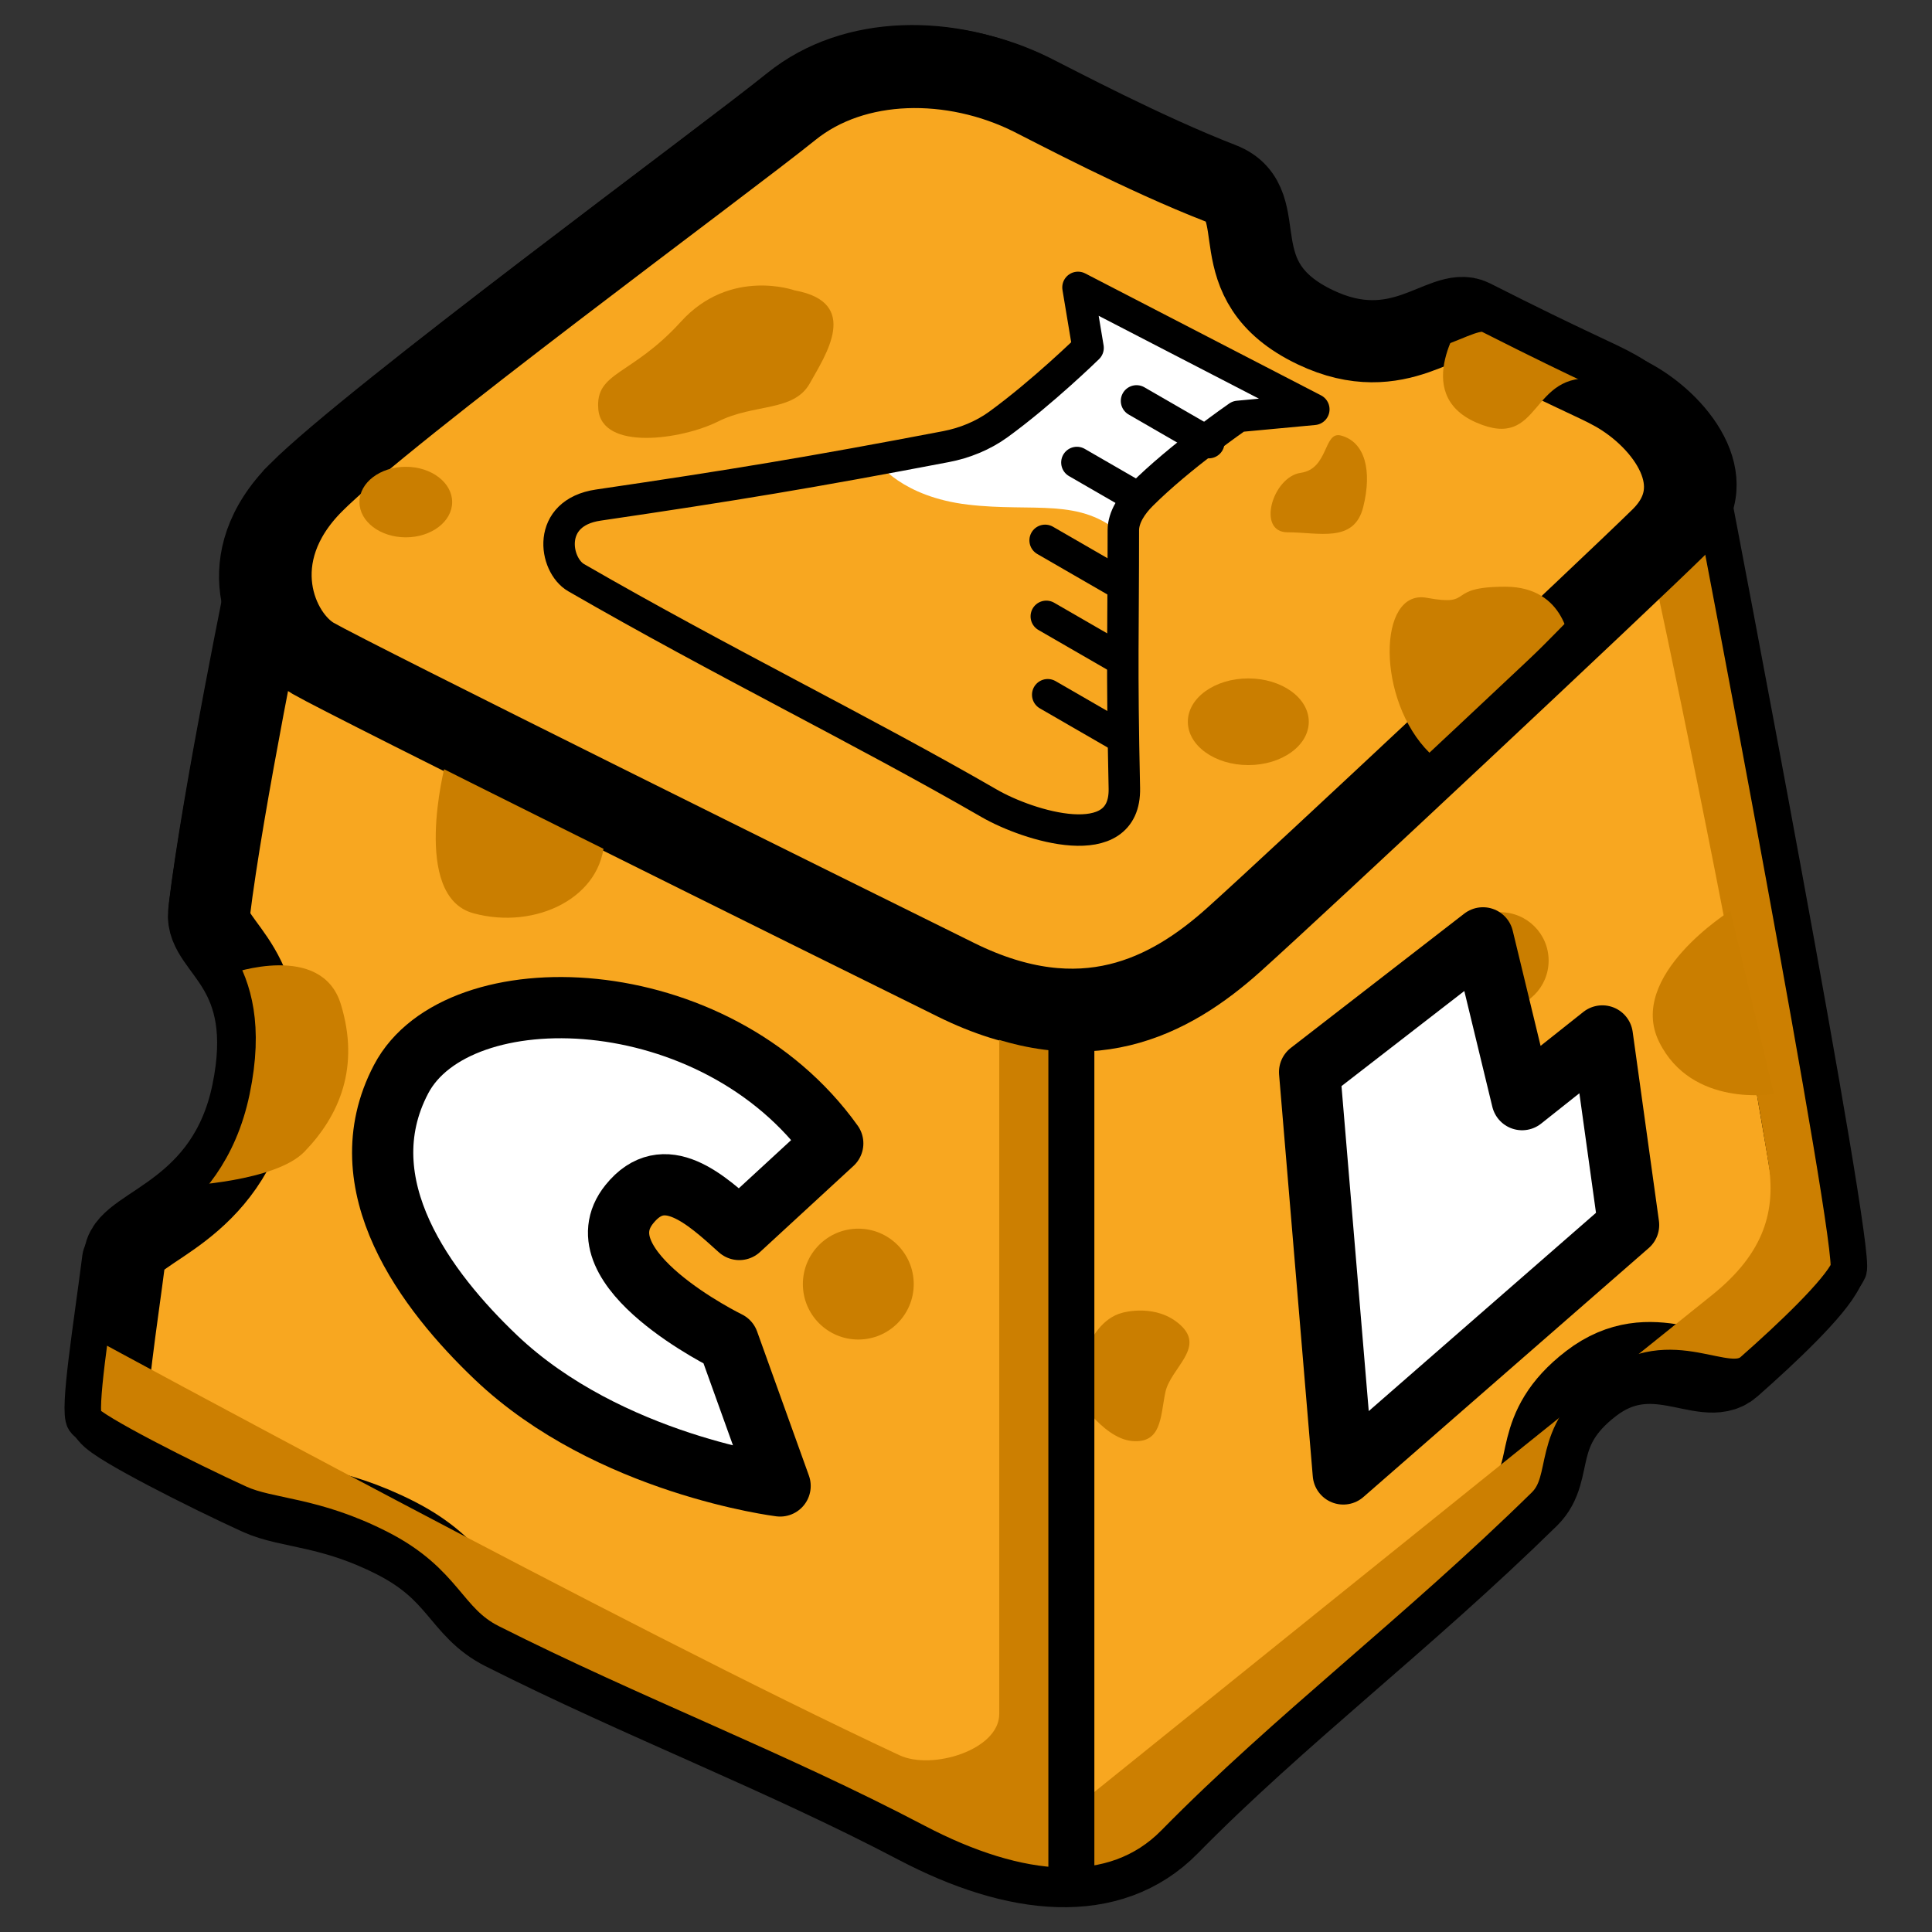
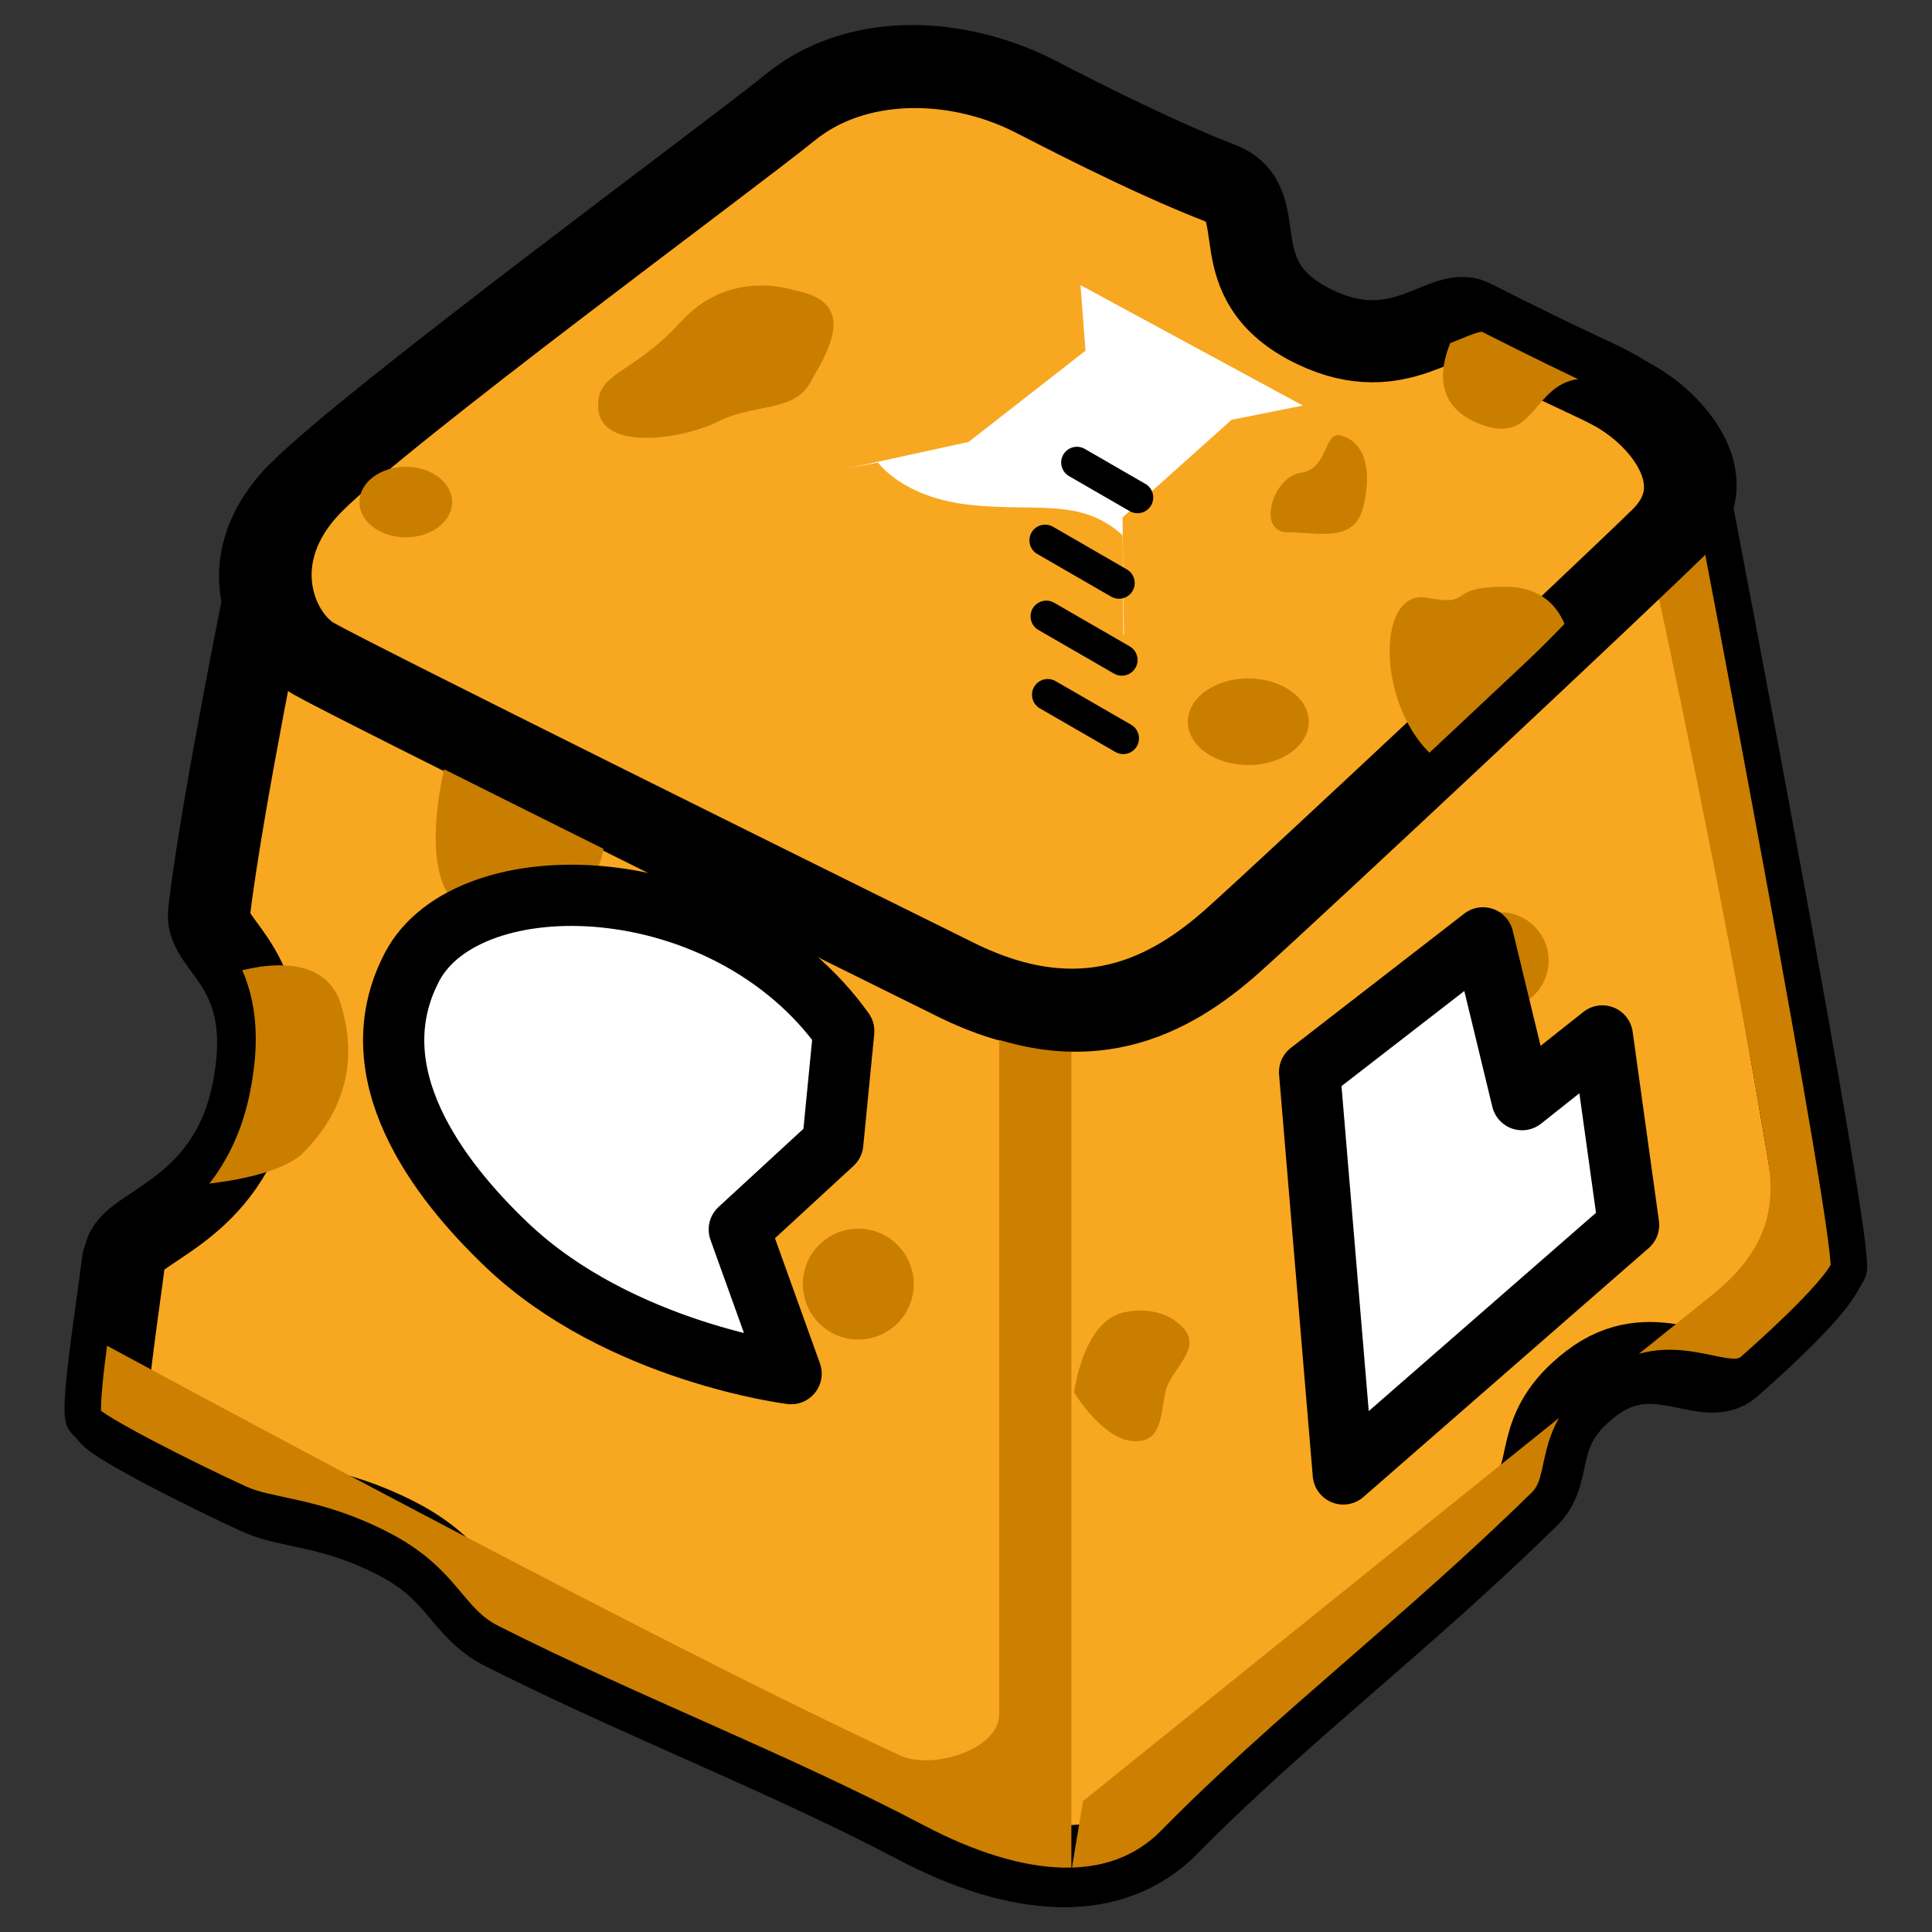
<svg xmlns="http://www.w3.org/2000/svg" width="1083.733mm" height="1083.733mm" viewBox="0 0 1083.733 1083.733" version="1.1" id="svg1" xml:space="preserve">
  <rect x="0" y="0" width="1083.733" height="1083.733" fill="#333333" stroke="none" />
  <defs id="defs1" />
  <g id="layer1">
    <g id="g40" transform="translate(4.9,10.844)" style="display:inline">
      <g id="g24">
        <path style="fill:#f8a720;fill-opacity:1;stroke:#000000;stroke-width:45.965;stroke-linecap:round;stroke-dasharray:none;paint-order:markers stroke fill" d="m 145.171,316.547 c 0,0 -25.325,122.675 -32.818,184.782 -2.339,19.39 39.056,30.587 24.369,101.113 -13.976,67.107 -69.456,74.48 -71.563,91.054 -4.765,37.491 -12.302,83.29 -8.692,88.795 3.918,5.975 55.225,31.963 84.212,45.168 16.754,7.632 40.575,6.125 76.557,24.498 35.982,18.374 36.875,39.394 60.48,51.293 78.072,39.356 156.369,69.002 231.966,108.71 56.198,29.519 107.953,34.257 140.864,0.765 61.344,-62.424 131.217,-114.868 201.77,-184.061 14.929,-14.641 1.546,-37.493 35.257,-63.413 34.386,-26.439 63.865,2.563 78.17,-10.034 21.223,-18.689 46.748,-42.979 52.275,-54.843 4.925,-10.57 -74.099,-422.204 -74.099,-422.204 z" id="path2" />
        <path style="fill:#f8a720;fill-opacity:1;stroke:#000000;stroke-width:46.068;stroke-linecap:round;stroke-dasharray:none;stroke-opacity:1;paint-order:markers stroke fill" d="M 170.791,259.617 C 211.78,218.628 401.497,79.298 437.954,49.811 474.412,20.324 530.119,20.545 573.8,42.264 c 12.246,6.089 62.802,32.964 106.133,49.776 30.225,11.727 -2.166,54.389 53.024,80.715 47.372,22.597 72.316,-11.81 87.577,-4.082 56.725,28.727 69.353,33.171 80.805,39.624 28.322,15.958 56.246,52.959 25.66,83.017 -30.586,30.058 -203.104,191.7 -239.239,224.145 -36.135,32.446 -85.313,58.419 -156.222,23.396 C 460.628,503.832 192.115,370.794 170.791,358.483 c -21.324,-12.311 -40.989,-57.876 0,-98.865 z" id="path24" />
      </g>
      <g id="g26">
        <path style="display:inline;fill:#cc7f01;fill-opacity:1;stroke:none;stroke-width:19.9;stroke-linecap:round;stroke-dasharray:none;stroke-opacity:1;paint-order:markers stroke fill" d="m 602.615,999.459 c 0,0 234.996,-189.401 352.75,-283.783 29.884,-23.952 35.988,-47.95 31.657,-74.62 -21.234,-130.753 -63.314,-325.615 -63.314,-325.615 l 29.396,-39.571 79.143,429.632 -70.235,54.189 -46.783,7.429 -27.7,21.482 -20.916,39.006 -236.863,214.816 -35.049,4.522 z" id="path8" />
        <path style="fill:#cc7f01;fill-opacity:1;stroke:none;stroke-width:25.8;stroke-linecap:round;stroke-dasharray:none;stroke-opacity:1;paint-order:markers stroke fill" d="m 50.049,741.26 c 0,0 295.434,160.605 449.615,232.484 18.301,8.532 55.962,-2.993 55.962,-23.184 0,-152.429 0,-385.341 0,-385.341 l 40.445,8.742 V 1041.342 L 550.829,1042.498 268.619,912.186 224.649,866.616 181.478,848.229 131.911,837.836 41.572,789.069 Z" id="path6" />
      </g>
      <g id="g28">
        <path style="fill:#ca7e00;fill-opacity:1;stroke:none;stroke-width:38.5;stroke-linecap:round;stroke-dasharray:none;stroke-opacity:1;paint-order:markers stroke fill" d="m 440.938,152.067 c 0,0 -36.179,-13.002 -63.879,17.524 -27.7,30.526 -48.071,27.964 -46.355,49.011 1.932,23.701 46.92,17.13 67.271,6.954 20.351,-10.175 42.423,-5.235 51.443,-21.482 8.526,-15.357 28.831,-45.224 -8.48,-52.008 z" id="path12" />
        <path style="fill:#ca7e00;fill-opacity:1;stroke:none;stroke-width:38.5;stroke-linecap:round;stroke-dasharray:none;stroke-opacity:1;paint-order:markers stroke fill" d="m 747.333,233.471 c -9.917,-2.659 -6.784,18.655 -22.612,20.916 -15.829,2.261 -24.873,33.353 -7.349,33.353 17.524,0 37.31,6.218 42.398,-14.133 5.088,-20.351 1.092,-36.51 -12.437,-40.137 z" id="path13" />
        <path style="fill:#ca7e00;fill-opacity:1;stroke:none;stroke-width:38.5;stroke-linecap:round;stroke-dasharray:none;stroke-opacity:1;paint-order:markers stroke fill" d="m 816.3,167.33 c 0,0 -30.526,42.398 6.784,58.792 37.31,16.394 29.396,-29.396 67.837,-24.308 48.692,6.445 -74.62,-34.484 -74.62,-34.484 z" id="path14" />
        <path style="fill:#ca7e00;fill-opacity:1;stroke:none;stroke-width:38.5;stroke-linecap:round;stroke-dasharray:none;stroke-opacity:1;paint-order:markers stroke fill" d="m 875.657,351.054 c 0,0 -1.696,-32.788 -36.18,-32.788 -34.484,0 -16.394,11.306 -44.094,6.218 -27.7,-5.088 -28.265,57.661 1.696,87.057 29.961,29.396 78.577,-60.488 78.577,-60.488 z" id="path15" />
-         <path style="fill:#ca7e00;fill-opacity:1;stroke:none;stroke-width:38.5;stroke-linecap:round;stroke-dasharray:none;stroke-opacity:1;paint-order:markers stroke fill" d="m 965.75,500.063 c 0,0 -58.361,36.376 -39.973,73.55 18.388,37.175 64.357,29.18 64.357,29.18 z" id="path16" />
        <path style="fill:#ca7e00;fill-opacity:1;stroke:none;stroke-width:38.5;stroke-linecap:round;stroke-dasharray:none;stroke-opacity:1;paint-order:markers stroke fill" d="m 124.716,535.24 c 0,0 50.766,-17.988 61.559,17.188 10.793,35.176 -0.641,62.323 -20.386,82.744 -16.361,16.921 -67.954,19.187 -67.954,19.187 l 31.978,-75.549 z" id="path17" />
        <path style="fill:#ca7e00;fill-opacity:1;stroke:none;stroke-width:38.5;stroke-linecap:round;stroke-dasharray:none;stroke-opacity:1;paint-order:markers stroke fill" d="m 244.777,418.326 c 0,0 -19.22,73.49 15.829,83.1 35.049,9.61 72.924,-9.045 73.49,-41.833 0.565,-32.788 -89.318,-41.267 -89.318,-41.267 z" id="path18" />
        <circle style="fill:#ca7e00;fill-opacity:1;stroke:none;stroke-width:38.5;stroke-linecap:round;stroke-dasharray:none;stroke-opacity:1;paint-order:markers stroke fill" id="path19" cx="476.552" cy="709.457" r="31.092" />
        <circle style="fill:#ca7e00;fill-opacity:1;stroke:none;stroke-width:38.5;stroke-linecap:round;stroke-dasharray:none;stroke-opacity:1;paint-order:markers stroke fill" id="path20" cx="836.651" cy="527.995" r="27.135" />
        <ellipse style="fill:#ca7e00;fill-opacity:1;stroke:none;stroke-width:38.5;stroke-linecap:round;stroke-dasharray:none;stroke-opacity:1;paint-order:markers stroke fill" id="path21" cx="695.325" cy="394.017" rx="33.918" ry="24.308" />
        <ellipse style="fill:#ca7e00;fill-opacity:1;stroke:none;stroke-width:38.5;stroke-linecap:round;stroke-dasharray:none;stroke-opacity:1;paint-order:markers stroke fill" id="path22" cx="222.73" cy="270.781" rx="26.004" ry="19.786" />
        <path style="fill:#ca7e00;fill-opacity:1;stroke:none;stroke-width:38.5;stroke-linecap:round;stroke-dasharray:none;stroke-opacity:1;paint-order:markers stroke fill" d="m 624.779,725.511 c 0,0 19.187,-5.596 32.778,7.195 13.591,12.791 -5.996,23.984 -8.794,37.575 -2.798,13.591 -1.999,28.781 -18.787,27.182 -16.789,-1.599 -32.378,-27.182 -32.378,-27.182 0,0 4.797,-39.174 27.182,-44.77 z" id="path23" />
      </g>
      <g id="g27">
-         <path style="fill:#ffffff;fill-opacity:1;stroke:#000000;stroke-width:34.345;stroke-linecap:round;stroke-linejoin:round;stroke-dasharray:none;stroke-opacity:1;paint-order:markers stroke fill" d="m 462.226,630.524 -52.433,48.3 c -18.646,-16.845 -42.068,-38.532 -61.666,-14.199 -28.986,35.992 55.497,77.204 55.497,77.204 l 29.062,80.856 c 0,0 -96.146,-11.878 -159.441,-72.147 -38.719,-36.868 -84.317,-96.738 -53.152,-156.044 31.538,-60.016 176.033,-56.369 242.132,36.029 z" id="path9" />
+         <path style="fill:#ffffff;fill-opacity:1;stroke:#000000;stroke-width:34.345;stroke-linecap:round;stroke-linejoin:round;stroke-dasharray:none;stroke-opacity:1;paint-order:markers stroke fill" d="m 462.226,630.524 -52.433,48.3 l 29.062,80.856 c 0,0 -96.146,-11.878 -159.441,-72.147 -38.719,-36.868 -84.317,-96.738 -53.152,-156.044 31.538,-60.016 176.033,-56.369 242.132,36.029 z" id="path9" />
        <path style="fill:#ffffff;fill-opacity:1;stroke:#000000;stroke-width:34.345;stroke-linecap:round;stroke-linejoin:round;stroke-dasharray:none;stroke-opacity:1;paint-order:markers stroke fill" d="m 729.702,590.526 18.903,225.418 160.034,-139.643 -14.73,-106.044 -45.006,35.726 -21.956,-90.747 z" id="path10" />
        <path style="fill:#ffffff;fill-opacity:1;stroke:none;stroke-width:17.646;stroke-linecap:round;stroke-linejoin:round;stroke-dasharray:none;stroke-opacity:1;paint-order:markers stroke fill" d="m 461.689,253.829 76.748,-16.789 65.556,-51.166 -2.798,-36.775 124.716,67.555 -39.973,7.995 -61.159,54.763 0.799,65.956 z" id="path40" />
        <g id="g25">
          <path style="fill:#f8a720;fill-opacity:1;stroke:none;stroke-width:17.646;stroke-linecap:round;stroke-linejoin:round;stroke-dasharray:none;stroke-opacity:1;paint-order:markers stroke fill" d="m 312.989,280.611 174.682,-31.978 c 0,0 13.191,19.187 50.366,23.584 37.175,4.397 63.157,-4.397 86.742,17.188 0.4,3.598 0.799,150.699 0.799,150.699 l -28.781,15.589 -282.21,-146.301 z" id="path34" />
-           <path style="fill:none;fill-opacity:1;stroke:#000000;stroke-width:17.646;stroke-linecap:round;stroke-linejoin:round;stroke-dasharray:none;stroke-opacity:1;paint-order:markers stroke fill" d="m 330.703,272.477 c -29.425,4.32 -24.723,33.609 -12.437,40.702 82.677,47.733 159.634,84.978 231.775,126.628 22.004,12.704 76.582,29.706 75.751,-8.48 -1.523,-70.019 -0.565,-86.616 -0.565,-144.718 0,-7.416 4.931,-14.542 10.175,-19.786 21.418,-21.418 54.269,-44.094 54.269,-44.094 l 42.398,-3.957 -132.281,-68.402 5.653,33.918 c 0,0 -25.556,24.975 -50.312,42.963 -8.607,6.254 -18.945,10.441 -29.396,12.437 -74.87,14.299 -119.565,21.709 -195.03,32.788 z" id="path33" />
          <path style="fill:none;fill-opacity:1;stroke:#000000;stroke-width:17.646;stroke-linecap:round;stroke-linejoin:round;stroke-dasharray:none;stroke-opacity:1;paint-order:markers stroke fill" d="M 625.179,403.328 582.808,378.866" id="path35" />
          <path style="fill:none;fill-opacity:1;stroke:#000000;stroke-width:17.646;stroke-linecap:round;stroke-linejoin:round;stroke-dasharray:none;stroke-opacity:1;paint-order:markers stroke fill" d="M 624.38,359.358 582.009,334.895" id="path36" />
          <path style="fill:none;fill-opacity:1;stroke:#000000;stroke-width:17.646;stroke-linecap:round;stroke-linejoin:round;stroke-dasharray:none;stroke-opacity:1;paint-order:markers stroke fill" d="M 622.781,316.187 581.355,292.27" id="path37" />
          <path style="fill:none;fill-opacity:1;stroke:#000000;stroke-width:17.646;stroke-linecap:round;stroke-linejoin:round;stroke-dasharray:none;stroke-opacity:1;paint-order:markers stroke fill" d="M 633.174,268.219 599.175,248.591" id="path38" />
-           <path style="fill:none;fill-opacity:1;stroke:#000000;stroke-width:17.646;stroke-linecap:round;stroke-linejoin:round;stroke-dasharray:none;stroke-opacity:1;paint-order:markers stroke fill" d="M 673.147,237.44 632.621,214.043" id="path39" />
        </g>
      </g>
      <g id="g23">
-         <path style="fill:#ffffff;stroke:#000000;stroke-width:25.8;stroke-linecap:round;stroke-dasharray:none;stroke-opacity:1;paint-order:markers stroke fill" d="M 596.071,1041.342 V 573.962" id="path3" />
        <path style="fill:none;fill-opacity:1;stroke:#000000;stroke-width:20.478;stroke-linecap:round;stroke-dasharray:none;paint-order:markers stroke fill" d="m 133.786,306.657 c 0,0 -26.061,126.239 -33.772,190.152 -2.407,19.954 40.191,31.476 25.077,104.051 -14.382,69.057 -71.474,76.645 -73.642,93.7 -4.903,38.581 -12.66,85.71 -8.945,91.376 4.032,6.149 56.83,32.892 86.659,46.481 17.241,7.854 41.754,6.303 78.781,25.21 37.027,18.907 37.947,40.539 62.237,52.783 80.341,40.499 160.912,71.007 238.707,111.869 57.831,30.376 111.09,35.252 144.957,0.788 63.127,-64.238 135.03,-118.206 207.634,-189.409 15.363,-15.066 1.591,-38.583 36.281,-65.256 35.385,-27.208 65.721,2.637 80.441,-10.326 21.839,-19.232 48.106,-44.228 53.794,-56.436 5.068,-10.878 -76.252,-434.473 -76.252,-434.473 0,0 -170.251,184.296 -292.352,279.926 -30.311,23.74 -81.891,24.946 -115.18,8.644 C 414.5,490.252 146.839,359.767 146.839,359.767 Z" id="path7" />
        <path style="fill:none;fill-opacity:1;stroke:#000000;stroke-width:25.561;stroke-linecap:round;stroke-dasharray:none;stroke-opacity:1;paint-order:markers stroke fill" d="M 155.627,258.337 C 198.284,215.68 395.721,70.68 433.662,39.993 471.603,9.306 529.578,9.536 575.036,32.139 c 12.744,6.337 65.357,34.305 110.452,51.801 31.455,12.204 -2.254,56.602 55.182,84 49.3,23.517 75.259,-12.291 91.141,-4.248 59.034,29.896 72.175,34.521 84.093,41.237 29.474,16.608 58.535,55.114 26.704,86.395 -31.831,31.281 -211.369,199.501 -248.975,233.267 -37.606,33.766 -88.785,60.797 -162.58,24.348 -73.795,-36.449 -353.235,-174.901 -375.426,-187.713 -22.192,-12.812 -42.657,-60.232 0,-102.889 z" id="path1" />
      </g>
    </g>
  </g>
</svg>